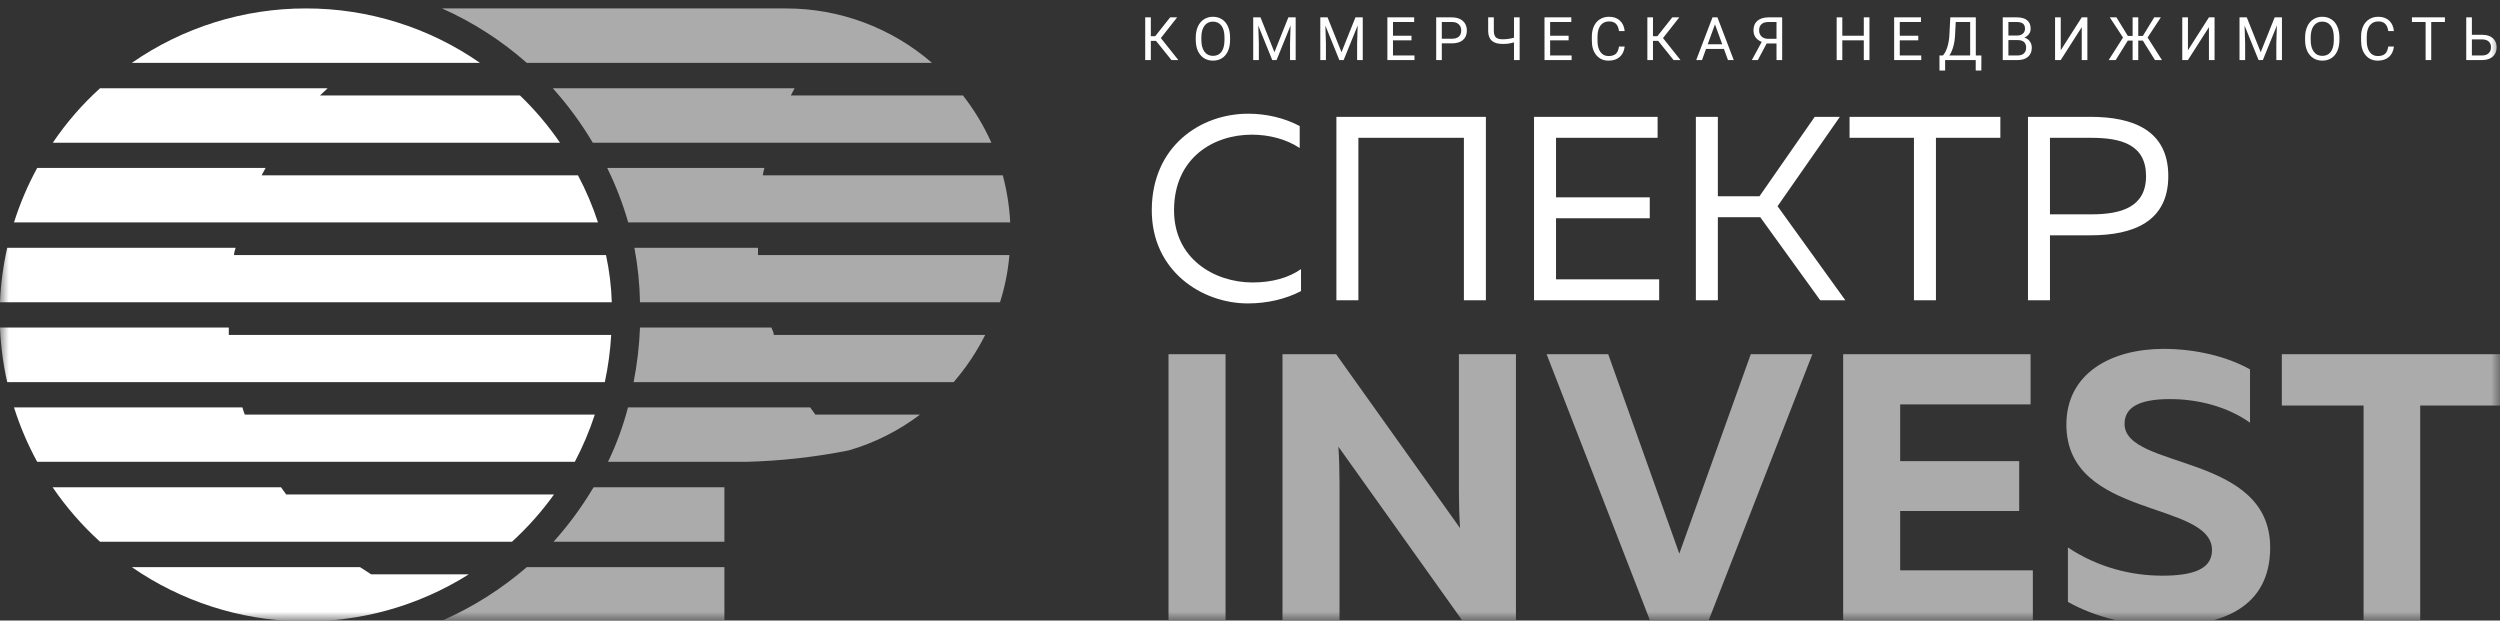
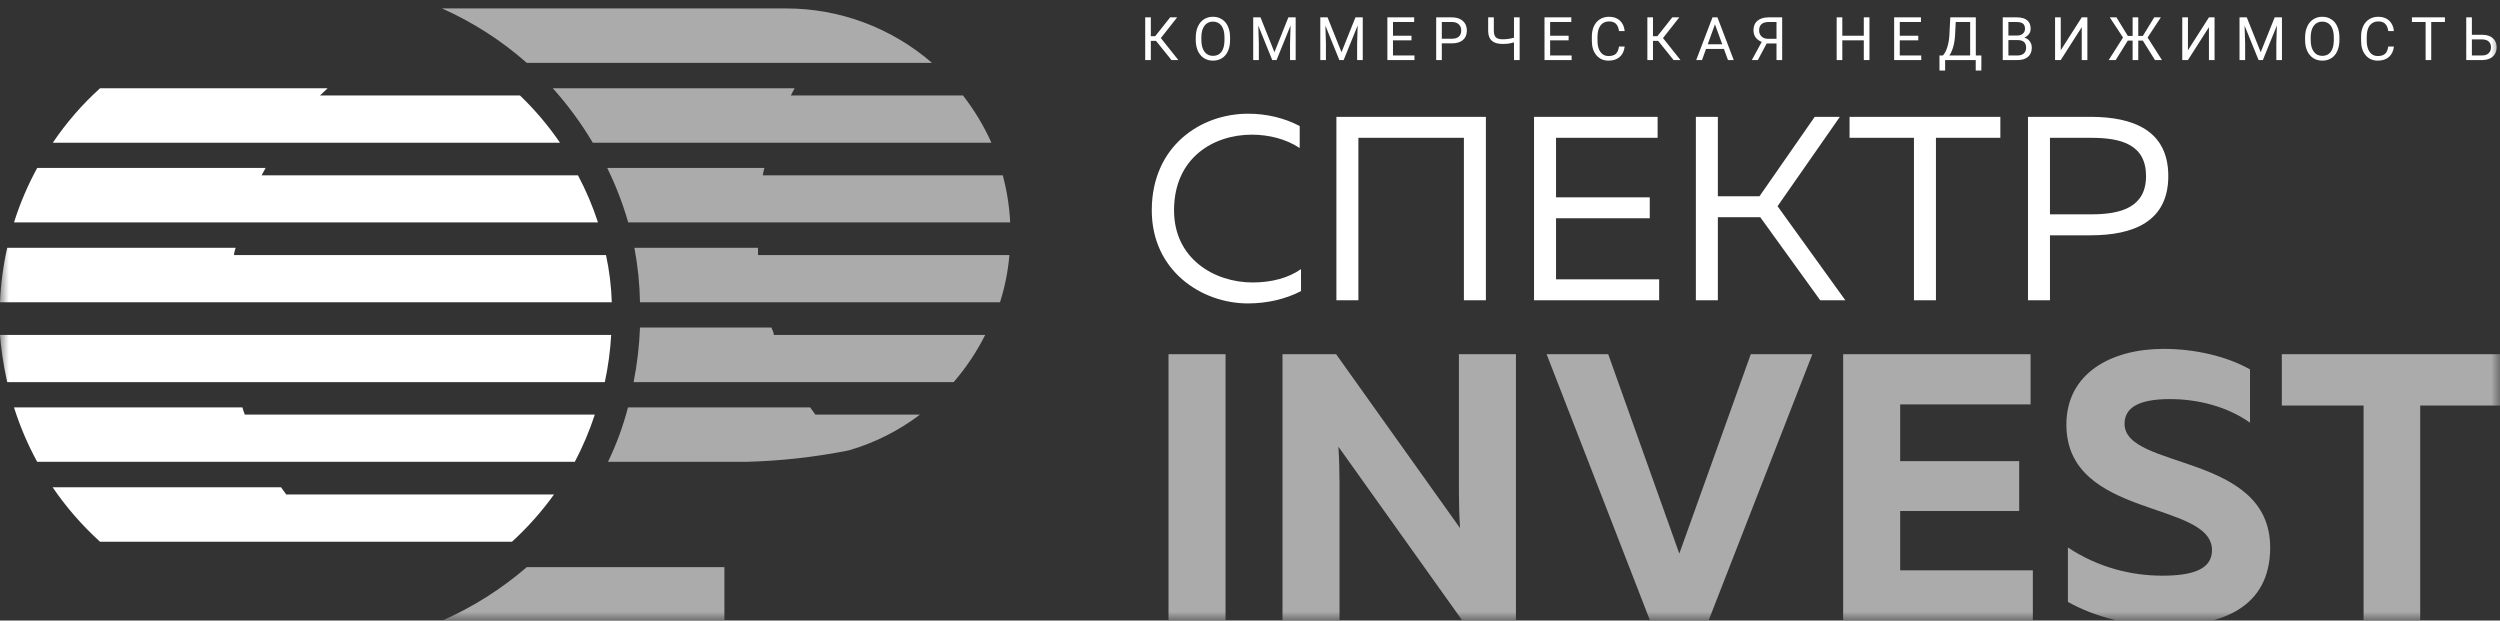
<svg xmlns="http://www.w3.org/2000/svg" width="141" height="35" viewBox="0 0 141 35" fill="none">
  <rect x="0" y="0" width="141" height="35" fill="#333333" stroke="none" />
  <g clip-path="url(#clip0_1927_5453)">
    <mask id="mask0_1927_5453" style="mask-type:luminance" maskUnits="userSpaceOnUse" x="0" y="0" width="141" height="35">
      <path d="M141 0H0V35H141V0Z" fill="white" />
    </mask>
    <g mask="url(#mask0_1927_5453)">
      <path d="M34.178 14.384H13.198C13.198 14.248 13.254 14.113 13.288 13.977H0.406C0.179 14.987 0.043 16.015 0 17.049H34.505C34.477 16.152 34.368 15.261 34.178 14.384Z" fill="white" />
      <path d="M32.61 9.89H14.754L14.98 9.473H2.098C1.563 10.451 1.125 11.48 0.79 12.544H33.727C33.428 11.628 33.051 10.741 32.599 9.89" fill="white" />
-       <path d="M17.259 0.475C13.747 0.471 10.319 1.542 7.434 3.546H27.072C24.19 1.544 20.766 0.473 17.259 0.475Z" fill="white" />
      <path d="M29.328 5.386H18.048L18.477 4.979H5.64C4.632 5.892 3.738 6.923 2.978 8.05H31.584C30.926 7.086 30.17 6.193 29.328 5.386Z" fill="white" />
-       <path d="M20.936 32.393L20.304 31.986H7.434C10.214 33.908 13.498 34.971 16.876 35.043C20.255 35.115 23.58 34.194 26.44 32.393H20.936Z" fill="white" />
-       <path d="M34.472 18.889H12.904C12.904 18.754 12.904 18.619 12.904 18.472H0C0.042 19.509 0.178 20.541 0.406 21.554H34.111C34.3 20.677 34.42 19.785 34.472 18.889Z" fill="white" />
+       <path d="M34.472 18.889H12.904H0C0.042 19.509 0.178 20.541 0.406 21.554H34.111C34.3 20.677 34.42 19.785 34.472 18.889Z" fill="white" />
      <path d="M16.142 27.888L15.849 27.481H2.967C3.734 28.607 4.632 29.637 5.64 30.552H28.877C29.757 29.749 30.551 28.856 31.246 27.888H16.142Z" fill="white" />
      <path d="M33.581 23.383H13.807C13.75 23.259 13.716 23.112 13.671 22.977H0.79C1.125 24.04 1.563 25.069 2.098 26.047H32.419C32.87 25.193 33.247 24.302 33.547 23.383" fill="white" />
      <path d="M65.904 19.976V35H69.121V19.976H65.904ZM75.549 35V27.252C75.549 26.565 75.528 25.814 75.485 25.192L82.476 35H85.499V19.976H82.283V27.724C82.283 28.411 82.304 29.162 82.347 29.785L75.356 19.976H72.333V35H75.549ZM96.364 35L102.218 19.976H98.744L94.713 31.223L90.703 19.976H87.229L93.062 35H96.364ZM103.954 19.976V35H114.653V32.167H107.17V28.819H113.882V26.007H107.17V22.809H114.525V19.976H103.954ZM116.544 23.947C116.544 29.27 124.757 28.218 124.757 31.03C124.757 32.103 123.685 32.468 121.948 32.468C120.232 32.468 118.345 32.017 116.63 30.879V33.949C118.174 34.807 120.104 35.301 122.184 35.301C125.335 35.301 128.038 34.249 128.038 30.879C128.038 25.535 119.825 26.501 119.825 23.904C119.825 22.981 120.64 22.53 122.27 22.509C123.942 22.487 125.637 22.938 126.901 23.84V20.835C125.615 20.105 123.814 19.676 122.034 19.676C119.075 19.676 116.544 21.049 116.544 23.947ZM128.695 19.976V22.874H133.306V35H136.5V22.874H141.111V19.976H128.695Z" fill="#ABABAB" />
      <path d="M44.815 4.979H31.178C32.029 5.926 32.785 6.955 33.434 8.05H55.915C55.49 7.101 54.952 6.207 54.313 5.386H44.601L44.815 4.979Z" fill="#ABABAB" />
      <path d="M52.565 3.546C50.269 1.557 47.333 0.466 44.297 0.475H24.929C26.669 1.25 28.282 2.286 29.711 3.546H52.565Z" fill="#ABABAB" />
      <path d="M43.642 18.889C43.642 18.754 43.563 18.619 43.507 18.472H36.096C36.057 19.507 35.936 20.538 35.735 21.554H53.783C54.485 20.743 55.084 19.848 55.565 18.889H43.642Z" fill="#ABABAB" />
      <path d="M43.135 9.473H34.246C34.732 10.459 35.128 11.487 35.431 12.544H56.975C56.93 11.647 56.79 10.758 56.558 9.89H43.022C43.042 9.749 43.072 9.61 43.112 9.473" fill="#ABABAB" />
-       <path d="M31.178 30.552H40.856V27.481H33.479C32.828 28.576 32.073 29.604 31.223 30.552" fill="#ABABAB" />
      <path d="M45.988 23.383C45.887 23.259 45.797 23.112 45.695 22.977H35.419C35.144 24.035 34.766 25.063 34.291 26.047H42.086C44.025 25.997 45.957 25.782 47.861 25.404C49.316 24.984 50.681 24.299 51.888 23.383H45.988Z" fill="#ABABAB" />
      <path d="M42.751 14.384C42.751 14.248 42.751 14.113 42.751 13.977H35.78C35.972 14.99 36.078 16.018 36.096 17.049H56.4C56.676 16.183 56.854 15.289 56.93 14.384H42.751Z" fill="#ABABAB" />
      <path d="M24.94 35.001H40.856V31.986H29.711C28.279 33.223 26.671 34.239 24.94 35.001Z" fill="#ABABAB" />
      <path d="M64.96 11.837C64.946 15.28 67.781 17.113 70.379 17.113C71.487 17.113 72.52 16.862 73.377 16.418V15.177C72.668 15.68 71.708 15.931 70.645 15.931C68.504 15.931 66.201 14.601 66.216 11.837C66.23 8.881 68.46 7.595 70.601 7.595C71.575 7.595 72.55 7.847 73.303 8.349V7.108C72.432 6.65 71.428 6.413 70.394 6.413C67.707 6.413 64.975 8.246 64.96 11.837ZM76.613 16.936V7.773H82.564V16.936H83.804V6.59H75.373V16.936H76.613ZM86.519 6.59V16.936H93.577V15.753H87.76V12.31H93.046V11.128H87.76V7.773H93.489V6.59H86.519ZM96.887 16.936V12.251H99.279L102.661 16.936H104.078L100.254 11.63L103.768 6.59H102.35L99.235 11.069H96.887V6.59H95.647V16.936H96.887ZM104.315 6.59V7.773H107.947V16.936H109.187V7.773H112.82V6.59H104.315ZM114.378 6.59V16.936H115.618V13.271H117.906C120.299 13.271 122.292 12.517 122.292 9.93C122.292 7.344 120.299 6.59 117.906 6.59H114.378ZM121.037 9.93C121.037 11.675 119.649 12.088 117.966 12.088H115.618V7.773H117.966C119.664 7.773 121.037 8.172 121.037 9.93Z" fill="white" />
      <path d="M65.2 2.306H64.907V3.387H64.59V0.979H64.907V2.041H65.155L65.996 0.979H66.391L65.472 2.147L66.459 3.387H66.07L65.2 2.306ZM69.376 2.261C69.376 2.497 69.337 2.703 69.257 2.88C69.178 3.055 69.066 3.189 68.92 3.282C68.775 3.374 68.605 3.42 68.411 3.42C68.222 3.42 68.054 3.374 67.907 3.282C67.761 3.188 67.647 3.055 67.565 2.883C67.485 2.71 67.444 2.51 67.441 2.283V2.109C67.441 1.877 67.482 1.673 67.562 1.495C67.642 1.318 67.756 1.182 67.902 1.089C68.05 0.994 68.219 0.946 68.408 0.946C68.601 0.946 68.77 0.993 68.917 1.087C69.065 1.179 69.178 1.315 69.257 1.492C69.337 1.668 69.376 1.874 69.376 2.109V2.261ZM69.061 2.106C69.061 1.82 69.004 1.601 68.889 1.449C68.774 1.296 68.614 1.219 68.408 1.219C68.208 1.219 68.049 1.296 67.934 1.449C67.819 1.601 67.76 1.813 67.757 2.084V2.261C67.757 2.538 67.815 2.756 67.93 2.914C68.047 3.072 68.208 3.151 68.411 3.151C68.616 3.151 68.775 3.076 68.887 2.928C69 2.778 69.057 2.563 69.061 2.284V2.106ZM71.091 0.979L71.878 2.944L72.664 0.979H73.076V3.387H72.758V2.45L72.788 1.437L71.998 3.387H71.755L70.967 1.442L70.999 2.45V3.387H70.681V0.979H71.091ZM74.874 0.979L75.661 2.944L76.448 0.979H76.859V3.387H76.542V2.45L76.572 1.437L75.782 3.387H75.539L74.751 1.442L74.782 2.45V3.387H74.465V0.979H74.874ZM79.608 2.274H78.565V3.128H79.777V3.387H78.248V0.979H79.76V1.241H78.565V2.015H79.608V2.274ZM81.318 2.445V3.387H81.001V0.979H81.888C82.151 0.979 82.357 1.047 82.506 1.181C82.656 1.316 82.731 1.494 82.731 1.715C82.731 1.949 82.657 2.129 82.511 2.256C82.365 2.382 82.157 2.445 81.885 2.445H81.318ZM81.318 2.185H81.888C82.058 2.185 82.188 2.145 82.278 2.066C82.368 1.985 82.413 1.87 82.413 1.719C82.413 1.575 82.368 1.461 82.278 1.375C82.188 1.289 82.064 1.244 81.906 1.241H81.318V2.185ZM85.708 0.979V3.387H85.389V2.39C85.273 2.423 85.168 2.446 85.073 2.46C84.979 2.472 84.871 2.478 84.749 2.478C84.475 2.478 84.271 2.418 84.138 2.299C84.005 2.18 83.936 1.998 83.933 1.752V0.979H84.252V1.743C84.253 1.911 84.291 2.032 84.366 2.106C84.442 2.18 84.57 2.216 84.749 2.216C84.959 2.216 85.172 2.187 85.389 2.127V0.979H85.708ZM88.47 2.274H87.427V3.128H88.639V3.387H87.11V0.979H88.622V1.241H87.427V2.015H88.47V2.274ZM91.632 2.623C91.603 2.878 91.508 3.075 91.35 3.214C91.192 3.352 90.982 3.42 90.72 3.42C90.436 3.42 90.208 3.318 90.036 3.114C89.865 2.911 89.78 2.638 89.78 2.296V2.064C89.78 1.84 89.82 1.644 89.899 1.474C89.979 1.304 90.093 1.174 90.239 1.084C90.386 0.992 90.555 0.946 90.748 0.946C91.004 0.946 91.209 1.018 91.363 1.161C91.517 1.304 91.607 1.501 91.632 1.753H91.313C91.286 1.562 91.226 1.423 91.133 1.337C91.042 1.251 90.913 1.208 90.748 1.208C90.546 1.208 90.386 1.283 90.271 1.433C90.156 1.582 90.099 1.796 90.099 2.073V2.306C90.099 2.567 90.153 2.775 90.263 2.929C90.371 3.084 90.524 3.161 90.72 3.161C90.896 3.161 91.031 3.121 91.125 3.042C91.22 2.961 91.282 2.822 91.313 2.623H91.632ZM93.521 2.306H93.228V3.387H92.911V0.979H93.228V2.041H93.476L94.317 0.979H94.712L93.793 2.147L94.78 3.387H94.391L93.521 2.306ZM97.228 2.759H96.22L95.994 3.387H95.666L96.585 0.979H96.863L97.783 3.387H97.458L97.228 2.759ZM96.316 2.498H97.134L96.724 1.371L96.316 2.498ZM100.195 3.387V2.45H99.64L99.143 3.387H98.804L99.362 2.362C99.052 2.24 98.897 2.021 98.897 1.705C98.897 1.476 98.971 1.298 99.121 1.171C99.272 1.043 99.481 0.979 99.749 0.979H100.514V3.387H100.195ZM99.214 1.705C99.214 1.851 99.259 1.968 99.349 2.056C99.441 2.144 99.567 2.189 99.729 2.19H100.195V1.241H99.744C99.572 1.241 99.441 1.281 99.349 1.363C99.259 1.445 99.214 1.559 99.214 1.705ZM105.437 3.387H105.118V2.274H103.906V3.387H103.588V0.979H103.906V2.015H105.118V0.979H105.437V3.387ZM108.19 2.274H107.147V3.128H108.358V3.387H106.83V0.979H108.342V1.241H107.147V2.015H108.19V2.274ZM111.747 3.978H111.431V3.387H109.705V3.979H109.387L109.386 3.128H109.582C109.686 3.011 109.768 2.854 109.828 2.658C109.89 2.461 109.929 2.245 109.944 2.01L109.997 0.979H111.436V3.128H111.75L111.747 3.978ZM109.944 3.128H111.117V1.241H110.303L110.268 1.949C110.254 2.225 110.217 2.461 110.157 2.656C110.099 2.852 110.028 3.009 109.944 3.128ZM112.955 3.387V0.979H113.743C114.003 0.979 114.2 1.033 114.33 1.141C114.462 1.25 114.529 1.409 114.529 1.621C114.529 1.734 114.497 1.833 114.433 1.92C114.369 2.006 114.282 2.073 114.173 2.121C114.302 2.157 114.405 2.226 114.479 2.329C114.555 2.43 114.593 2.552 114.593 2.693C114.593 2.909 114.523 3.079 114.383 3.202C114.244 3.326 114.046 3.387 113.79 3.387H112.955ZM113.274 2.261V3.128H113.797C113.945 3.128 114.061 3.09 114.145 3.014C114.231 2.936 114.274 2.831 114.274 2.696C114.274 2.406 114.117 2.261 113.801 2.261H113.274ZM113.274 2.006H113.752C113.892 2.006 114.002 1.972 114.085 1.902C114.168 1.833 114.21 1.738 114.21 1.619C114.21 1.487 114.171 1.391 114.095 1.332C114.017 1.271 113.9 1.241 113.743 1.241H113.274V2.006ZM117.41 0.979H117.728V3.387H117.41V1.532L116.226 3.387H115.906V0.979H116.226V2.835L117.41 0.979ZM120.855 2.289H120.598V3.387H120.28V2.289H120.008L119.326 3.387H118.93L119.739 2.117L118.992 0.979H119.368L120.008 2.025H120.28V0.979H120.598V2.025H120.858L121.498 0.979H121.871L121.124 2.116L121.934 3.387H121.54L120.855 2.289ZM124.584 0.979H124.901V3.387H124.584V1.532L123.4 3.387H123.08V0.979H123.4V2.835L124.584 0.979ZM126.718 0.979L127.504 2.944L128.292 0.979H128.702V3.387H128.385V2.45L128.416 1.437L127.625 3.387H127.383L126.594 1.442L126.626 2.45V3.387H126.309V0.979H126.718ZM131.943 2.261C131.943 2.497 131.902 2.703 131.823 2.88C131.745 3.055 131.632 3.189 131.486 3.282C131.341 3.374 131.172 3.42 130.977 3.42C130.788 3.42 130.62 3.374 130.473 3.282C130.328 3.188 130.213 3.055 130.131 2.883C130.051 2.71 130.01 2.51 130.007 2.283V2.109C130.007 1.877 130.048 1.673 130.128 1.495C130.209 1.318 130.322 1.182 130.469 1.089C130.617 0.994 130.785 0.946 130.974 0.946C131.167 0.946 131.337 0.993 131.483 1.087C131.631 1.179 131.745 1.315 131.823 1.492C131.902 1.668 131.943 1.874 131.943 2.109V2.261ZM131.627 2.106C131.627 1.82 131.57 1.601 131.456 1.449C131.341 1.296 131.181 1.219 130.974 1.219C130.774 1.219 130.615 1.296 130.5 1.449C130.385 1.601 130.327 1.813 130.323 2.084V2.261C130.323 2.538 130.381 2.756 130.497 2.914C130.613 3.072 130.774 3.151 130.977 3.151C131.183 3.151 131.341 3.076 131.454 2.928C131.566 2.778 131.624 2.563 131.627 2.284V2.106ZM135.017 2.623C134.988 2.878 134.894 3.075 134.735 3.214C134.577 3.352 134.367 3.42 134.105 3.42C133.821 3.42 133.593 3.318 133.421 3.114C133.25 2.911 133.165 2.638 133.165 2.296V2.064C133.165 1.84 133.204 1.644 133.284 1.474C133.364 1.304 133.478 1.174 133.625 1.084C133.77 0.992 133.941 0.946 134.134 0.946C134.389 0.946 134.594 1.018 134.748 1.161C134.902 1.304 134.992 1.501 135.017 1.753H134.699C134.671 1.562 134.611 1.423 134.518 1.337C134.427 1.251 134.298 1.208 134.134 1.208C133.931 1.208 133.772 1.283 133.655 1.433C133.541 1.582 133.484 1.796 133.484 2.073V2.306C133.484 2.567 133.538 2.775 133.647 2.929C133.757 3.084 133.909 3.161 134.105 3.161C134.281 3.161 134.417 3.121 134.51 3.042C134.605 2.961 134.667 2.822 134.699 2.623H135.017ZM137.893 1.241H137.121V3.387H136.805V1.241H136.033V0.979H137.893V1.241ZM139.414 1.962H140.012C140.263 1.965 140.458 2.03 140.599 2.155C140.74 2.281 140.811 2.452 140.811 2.668C140.811 2.885 140.74 3.058 140.598 3.187C140.456 3.316 140.262 3.383 140.016 3.387H139.096V0.979H139.414V1.962ZM139.414 2.223V3.128H139.994C140.15 3.128 140.273 3.086 140.36 3.002C140.448 2.918 140.492 2.806 140.492 2.665C140.492 2.529 140.45 2.422 140.365 2.344C140.281 2.266 140.162 2.225 140.006 2.223H139.414Z" fill="white" />
    </g>
  </g>
  <defs>
    <clipPath id="clip0_1927_5453">
      <rect width="141" height="35" fill="white" />
    </clipPath>
  </defs>
</svg>